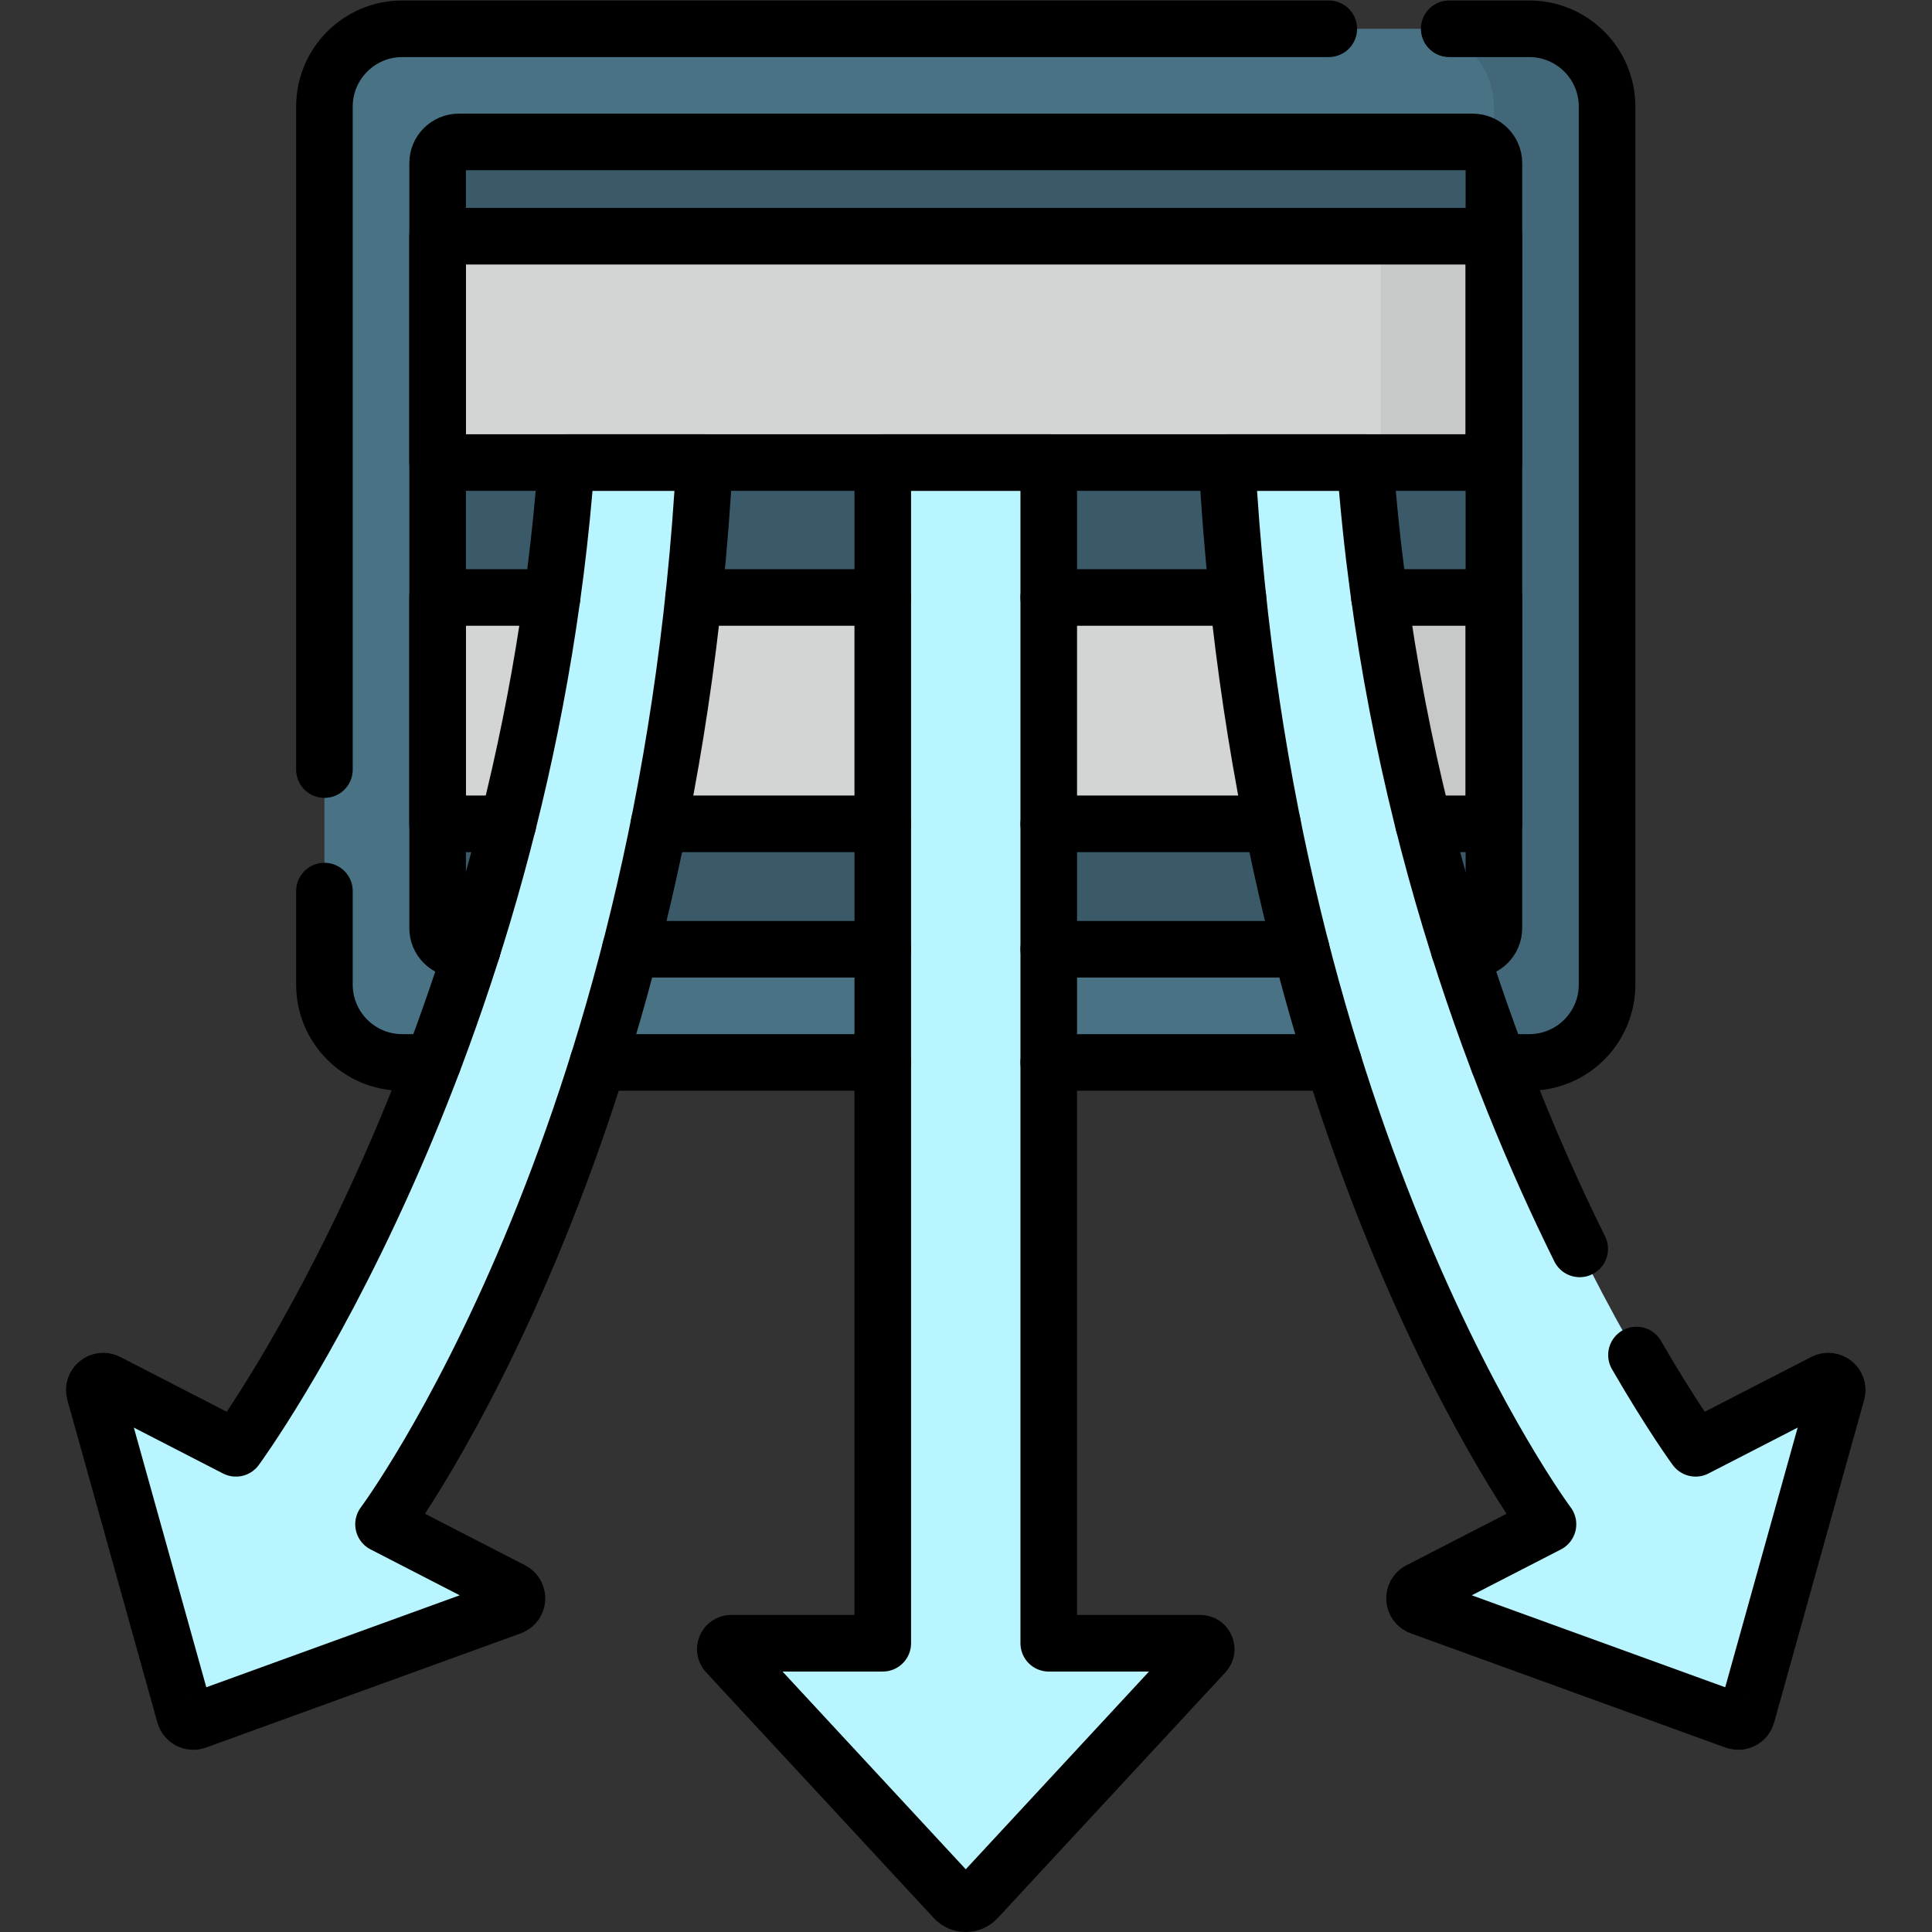
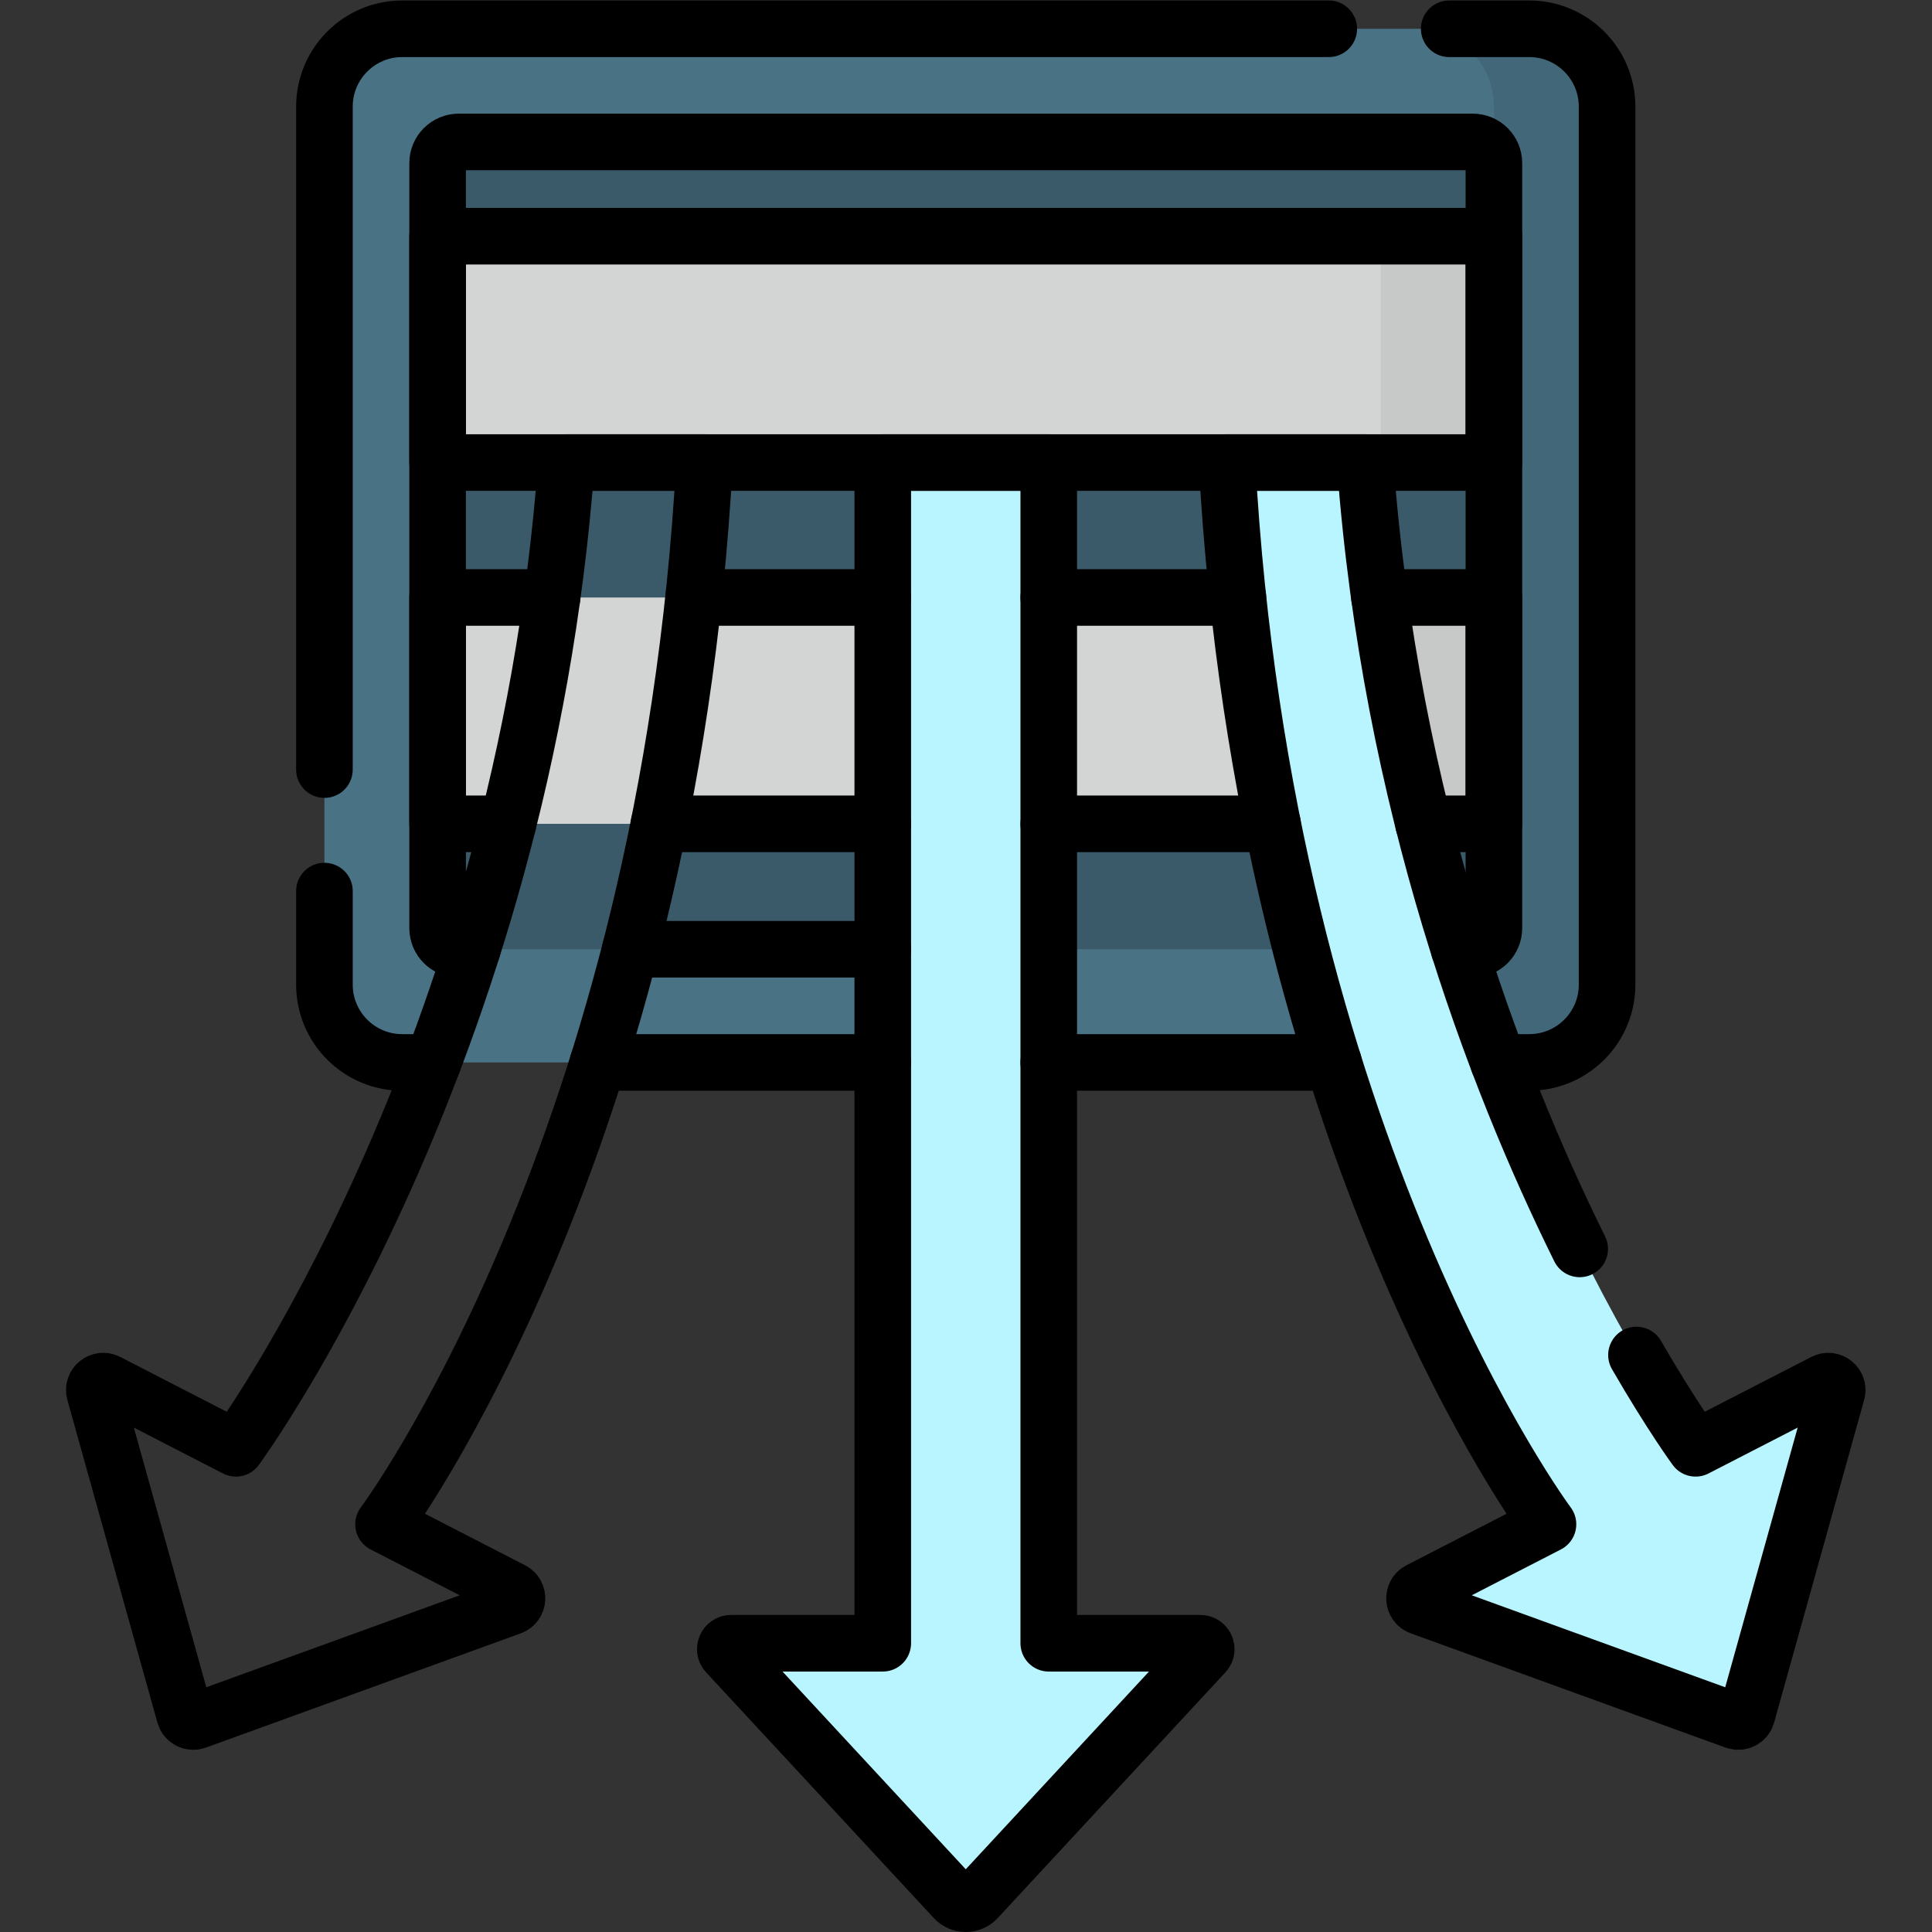
<svg xmlns="http://www.w3.org/2000/svg" version="1.1" id="svg4188" xml:space="preserve" width="682.667" height="682.667" viewBox="0 0 682.667 682.667">
  <rect x="0" y="0" width="682.667" height="682.667" fill="#333333" stroke="none" />
  <defs id="defs4192">
    <clipPath clipPathUnits="userSpaceOnUse" id="clipPath4202">
      <path d="M 0,512 H 512 V 0 H 0 Z" id="path4200" />
    </clipPath>
  </defs>
  <g id="g4194" transform="matrix(1.333,0,0,-1.333,0,682.667)">
    <g id="g4196">
      <g id="g4198" clip-path="url(#clipPath4202)">
        <g id="g4204" transform="translate(106.632,230.5)">
          <path d="M 0,0 C -11.395,0 -20.632,9.237 -20.632,20.632 V 253.368 C -20.632,264.763 -11.395,274 0,274 h 298.736 c 11.395,0 20.632,-9.237 20.632,-20.632 V 20.632 C 319.368,9.237 310.131,0 298.736,0 Z" style="fill:#497285;fill-opacity:1;fill-rule:nonzero;stroke:none" id="path4206" />
        </g>
        <g id="g4208" transform="translate(405.368,504.5)">
          <path d="m 0,0 h -30 c 11.395,0 20.632,-9.237 20.632,-20.632 V -253.368 C -9.368,-264.763 -18.605,-274 -30,-274 H 0 c 11.395,0 20.632,9.237 20.632,20.632 V -20.632 C 20.632,-9.237 11.395,0 0,0" style="fill:#426778;fill-opacity:1;fill-rule:nonzero;stroke:none" id="path4210" />
        </g>
        <g id="g4212" transform="translate(390.394,260.5)">
          <path d="m 0,0 h -268.787 c -3.096,0 -5.607,2.51 -5.607,5.606 v 202.788 c 0,3.096 2.511,5.606 5.607,5.606 H 0 c 3.096,0 5.606,-2.51 5.606,-5.606 V 5.606 C 5.606,2.51 3.096,0 0,0" style="fill:#3a5a69;fill-opacity:1;fill-rule:nonzero;stroke:none" id="path4214" />
        </g>
        <path d="M 396,389.518 H 116 v 60 h 280 z" style="fill:#d2d5d4;fill-opacity:1;fill-rule:nonzero;stroke:none" id="path4216" />
        <path d="m 366,389.518 h 30 v 60 h -30 z" style="fill:#c7c9c8;fill-opacity:1;fill-rule:nonzero;stroke:none" id="path4218" />
        <path d="M 396,293.748 H 116 v 60 h 280 z" style="fill:#d2d5d4;fill-opacity:1;fill-rule:nonzero;stroke:none" id="path4220" />
        <path d="m 366,293.748 h 30 v 60 h -30 z" style="fill:#c7c9c8;fill-opacity:1;fill-rule:nonzero;stroke:none" id="path4222" />
        <g id="g4224" transform="translate(319.33,73.929)">
          <path d="m 0,0 -60.358,-65.131 c -1.603,-1.731 -4.341,-1.731 -5.944,0 L -126.66,0 c -0.923,0.995 -0.216,2.611 1.14,2.611 h 40.19 v 312.978 h 44 V 2.611 H -1.14 C 0.216,2.611 0.922,0.995 0,0" style="fill:#b9f5ff;fill-opacity:1;fill-rule:nonzero;stroke:none" id="path4226" />
        </g>
        <g id="g4228" transform="translate(135.485,86.219)">
-           <path d="m 0,0 -83.454,-30.288 c -1.292,-0.469 -2.71,0.261 -3.079,1.584 l -23.861,85.513 c -0.554,1.983 1.522,3.675 3.353,2.733 l 34.096,-17.546 c 0,0 75.986,103.225 87.596,261.303 H 51.26 C 41.368,122.497 -33.821,21.863 -33.821,21.863 L 0.275,4.317 C 2.106,3.375 1.937,0.703 0,0" style="fill:#b9f5ff;fill-opacity:1;fill-rule:nonzero;stroke:none" id="path4230" />
-         </g>
+           </g>
        <g id="g4232" transform="translate(376.515,86.219)">
          <path d="m 0,0 83.454,-30.288 c 1.292,-0.469 2.71,0.261 3.079,1.584 l 23.861,85.513 c 0.554,1.983 -1.522,3.675 -3.353,2.733 L 72.945,41.996 c 0,0 -75.986,103.225 -87.596,261.303 H -51.26 C -41.368,122.497 33.821,21.863 33.821,21.863 L -0.275,4.317 C -2.106,3.375 -1.937,0.703 0,0" style="fill:#b9f5ff;fill-opacity:1;fill-rule:nonzero;stroke:none" id="path4234" />
        </g>
        <g id="g4236" transform="translate(353.47,230.5)">
          <path d="M 0,0 H -75.47" style="fill:none;stroke:#000000;stroke-width:15;stroke-linecap:round;stroke-linejoin:round;stroke-miterlimit:10;stroke-dasharray:none;stroke-opacity:1" id="path4238" />
        </g>
        <g id="g4240" transform="translate(384.154,504.5)">
          <path d="m 0,0 h 21.216 c 11.39,0 20.63,-9.24 20.63,-20.63 v -232.74 c 0,-11.39 -9.24,-20.63 -20.63,-20.63 h -8.13" style="fill:none;stroke:#000000;stroke-width:15;stroke-linecap:round;stroke-linejoin:round;stroke-miterlimit:10;stroke-dasharray:none;stroke-opacity:1" id="path4242" />
        </g>
        <g id="g4244" transform="translate(86,308.128)">
          <path d="m 0,0 v 175.742 c 0,11.389 9.24,20.63 20.63,20.63 h 245.601" style="fill:none;stroke:#000000;stroke-width:15;stroke-linecap:round;stroke-linejoin:round;stroke-miterlimit:10;stroke-dasharray:none;stroke-opacity:1" id="path4246" />
        </g>
        <g id="g4248" transform="translate(114.76,230.5)">
          <path d="M 0,0 H -8.13 C -19.52,0 -28.76,9.24 -28.76,20.63 V 45.423" style="fill:none;stroke:#000000;stroke-width:15;stroke-linecap:round;stroke-linejoin:round;stroke-miterlimit:10;stroke-dasharray:none;stroke-opacity:1" id="path4250" />
        </g>
        <g id="g4252" transform="translate(234,230.5)">
          <path d="M 0,0 H -75.47" style="fill:none;stroke:#000000;stroke-width:15;stroke-linecap:round;stroke-linejoin:round;stroke-miterlimit:10;stroke-dasharray:none;stroke-opacity:1" id="path4254" />
        </g>
        <g id="g4256" transform="translate(344.91,260.5)">
-           <path d="M 0,0 H -66.91" style="fill:none;stroke:#000000;stroke-width:15;stroke-linecap:round;stroke-linejoin:round;stroke-miterlimit:10;stroke-dasharray:none;stroke-opacity:1" id="path4258" />
-         </g>
+           </g>
        <g id="g4260" transform="translate(125.2,260.5)">
          <path d="M 0,0 H -3.59 C -6.69,0 -9.2,2.51 -9.2,5.61 v 202.78 c 0,3.1 2.51,5.61 5.61,5.61 h 268.78 c 3.1,0 5.61,-2.51 5.61,-5.61 V 5.61 C 270.8,2.51 268.29,0 265.19,0 h -3.59" style="fill:none;stroke:#000000;stroke-width:15;stroke-linecap:round;stroke-linejoin:round;stroke-miterlimit:10;stroke-dasharray:none;stroke-opacity:1" id="path4262" />
        </g>
        <g id="g4264" transform="translate(234,260.5)">
          <path d="M 0,0 H -66.91" style="fill:none;stroke:#000000;stroke-width:15;stroke-linecap:round;stroke-linejoin:round;stroke-miterlimit:10;stroke-dasharray:none;stroke-opacity:1" id="path4266" />
        </g>
        <path d="M 396,389.518 H 116 v 60 h 280 z" style="fill:none;stroke:#000000;stroke-width:15;stroke-linecap:round;stroke-linejoin:round;stroke-miterlimit:10;stroke-dasharray:none;stroke-opacity:1" id="path4268" />
        <g id="g4270" transform="translate(234,353.75)">
          <path d="M 0,0 H -50.14" style="fill:none;stroke:#000000;stroke-width:15;stroke-linecap:round;stroke-linejoin:round;stroke-miterlimit:10;stroke-dasharray:none;stroke-opacity:1" id="path4272" />
        </g>
        <g id="g4274" transform="translate(365.66,353.75)">
          <path d="M 0,0 H 30.34 V -60 H 11.69" style="fill:none;stroke:#000000;stroke-width:15;stroke-linecap:round;stroke-linejoin:round;stroke-miterlimit:10;stroke-dasharray:none;stroke-opacity:1" id="path4276" />
        </g>
        <g id="g4278" transform="translate(234,293.75)">
          <path d="M 0,0 H -59.31" style="fill:none;stroke:#000000;stroke-width:15;stroke-linecap:round;stroke-linejoin:round;stroke-miterlimit:10;stroke-dasharray:none;stroke-opacity:1" id="path4280" />
        </g>
        <g id="g4282" transform="translate(134.65,293.75)">
          <path d="M 0,0 H -18.65 V 60 H 11.69" style="fill:none;stroke:#000000;stroke-width:15;stroke-linecap:round;stroke-linejoin:round;stroke-miterlimit:10;stroke-dasharray:none;stroke-opacity:1" id="path4284" />
        </g>
        <g id="g4286" transform="translate(337.31,293.75)">
          <path d="M 0,0 H -59.31" style="fill:none;stroke:#000000;stroke-width:15;stroke-linecap:round;stroke-linejoin:round;stroke-miterlimit:10;stroke-dasharray:none;stroke-opacity:1" id="path4288" />
        </g>
        <g id="g4290" transform="translate(328.14,353.75)">
          <path d="M 0,0 H -50.14" style="fill:none;stroke:#000000;stroke-width:15;stroke-linecap:round;stroke-linejoin:round;stroke-miterlimit:10;stroke-dasharray:none;stroke-opacity:1" id="path4292" />
        </g>
        <g id="g4294" transform="translate(319.33,73.929)">
          <path d="m 0,0 -60.358,-65.131 c -1.603,-1.731 -4.341,-1.731 -5.944,0 L -126.66,0 c -0.923,0.995 -0.216,2.611 1.14,2.611 h 40.19 v 312.978 h 44 V 2.611 H -1.14 C 0.216,2.611 0.922,0.995 0,0 Z" style="fill:none;stroke:#000000;stroke-width:15;stroke-linecap:round;stroke-linejoin:round;stroke-miterlimit:10;stroke-dasharray:none;stroke-opacity:1" id="path4296" />
        </g>
        <g id="g4298" transform="translate(135.485,86.219)">
          <path d="m 0,0 -83.454,-30.288 c -1.292,-0.469 -2.71,0.261 -3.079,1.584 l -23.861,85.513 c -0.554,1.983 1.522,3.675 3.353,2.733 l 34.096,-17.546 c 0,0 75.986,103.225 87.596,261.303 H 51.26 C 41.368,122.497 -33.821,21.863 -33.821,21.863 L 0.275,4.317 C 2.106,3.375 1.937,0.703 0,0 Z" style="fill:none;stroke:#000000;stroke-width:15;stroke-linecap:round;stroke-linejoin:round;stroke-miterlimit:10;stroke-dasharray:none;stroke-opacity:1" id="path4300" />
        </g>
        <g id="g4302" transform="translate(418.743,181.076)">
          <path d="m 0,0 c -22.505,45.469 -50.235,117.972 -56.88,208.442 h -36.608 c 9.891,-180.801 85.08,-281.436 85.08,-281.436 l -34.095,-17.545 c -1.832,-0.942 -1.662,-3.614 0.274,-4.317 l 83.455,-30.289 c 1.291,-0.468 2.709,0.261 3.078,1.584 l 23.862,85.513 c 0.553,1.984 -1.522,3.676 -3.354,2.733 L 30.716,-52.86 c 0,0 -6.354,8.632 -15.67,24.729" style="fill:none;stroke:#000000;stroke-width:15;stroke-linecap:round;stroke-linejoin:round;stroke-miterlimit:10;stroke-dasharray:none;stroke-opacity:1" id="path4304" />
        </g>
      </g>
    </g>
  </g>
</svg>